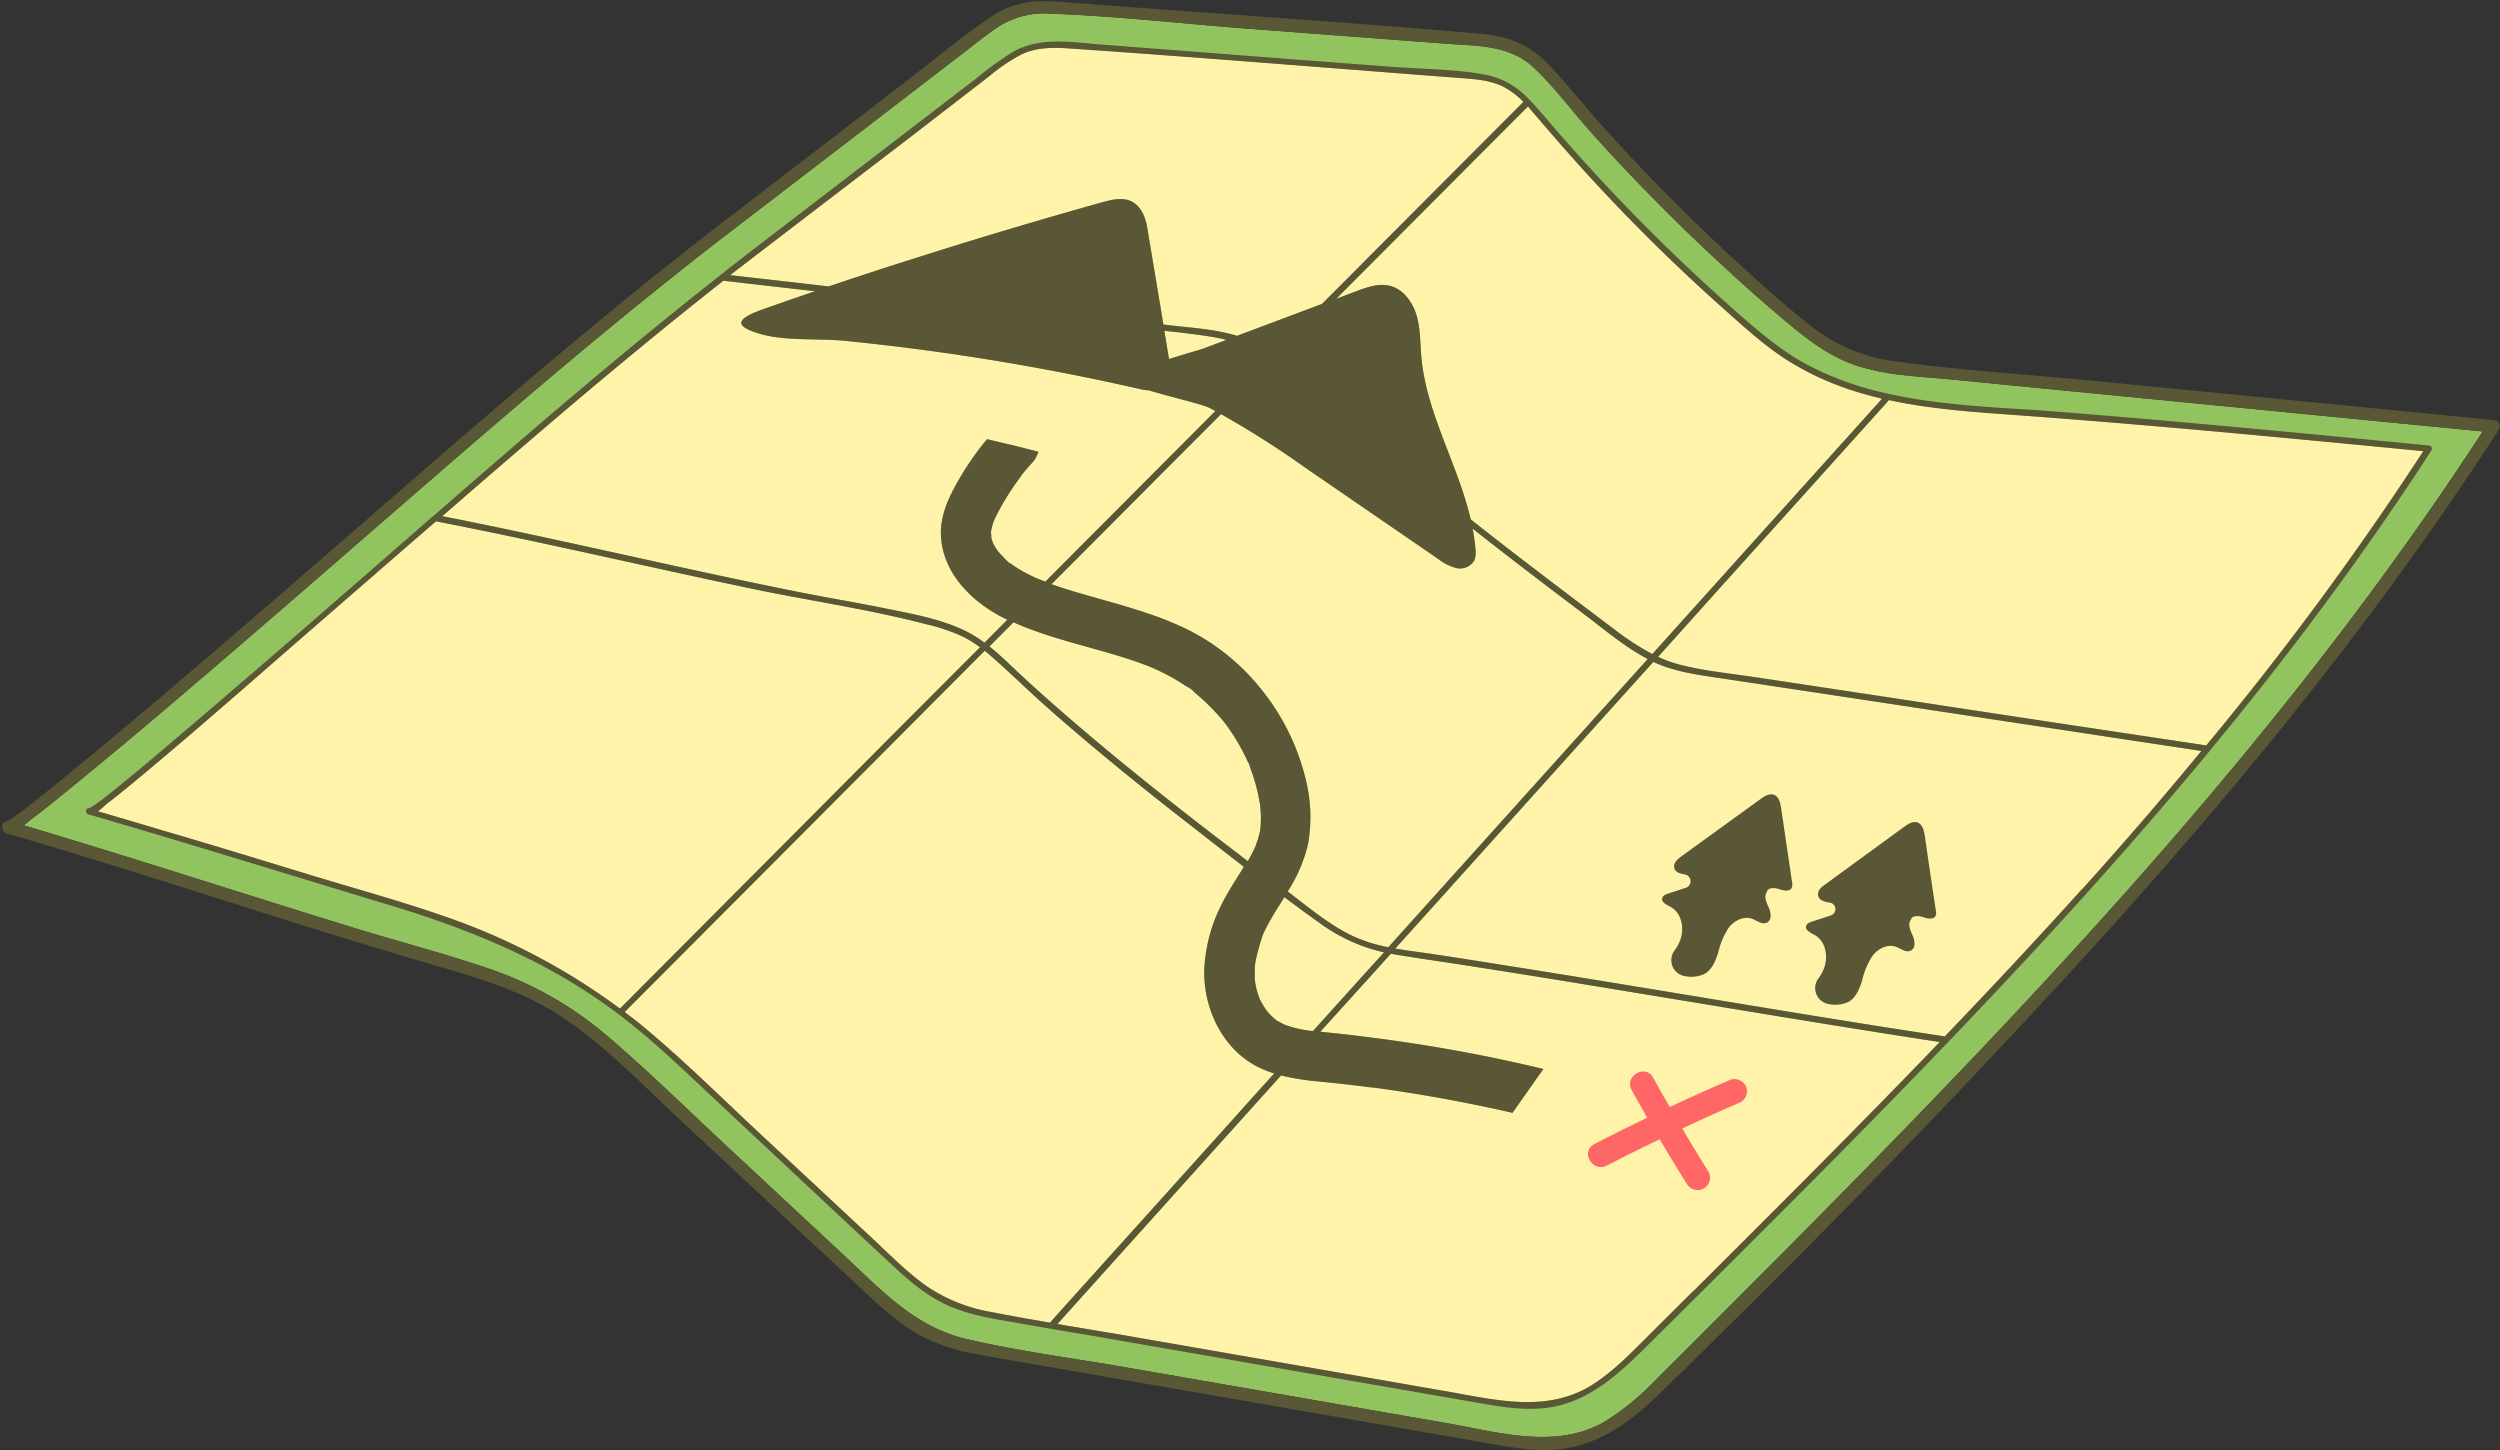
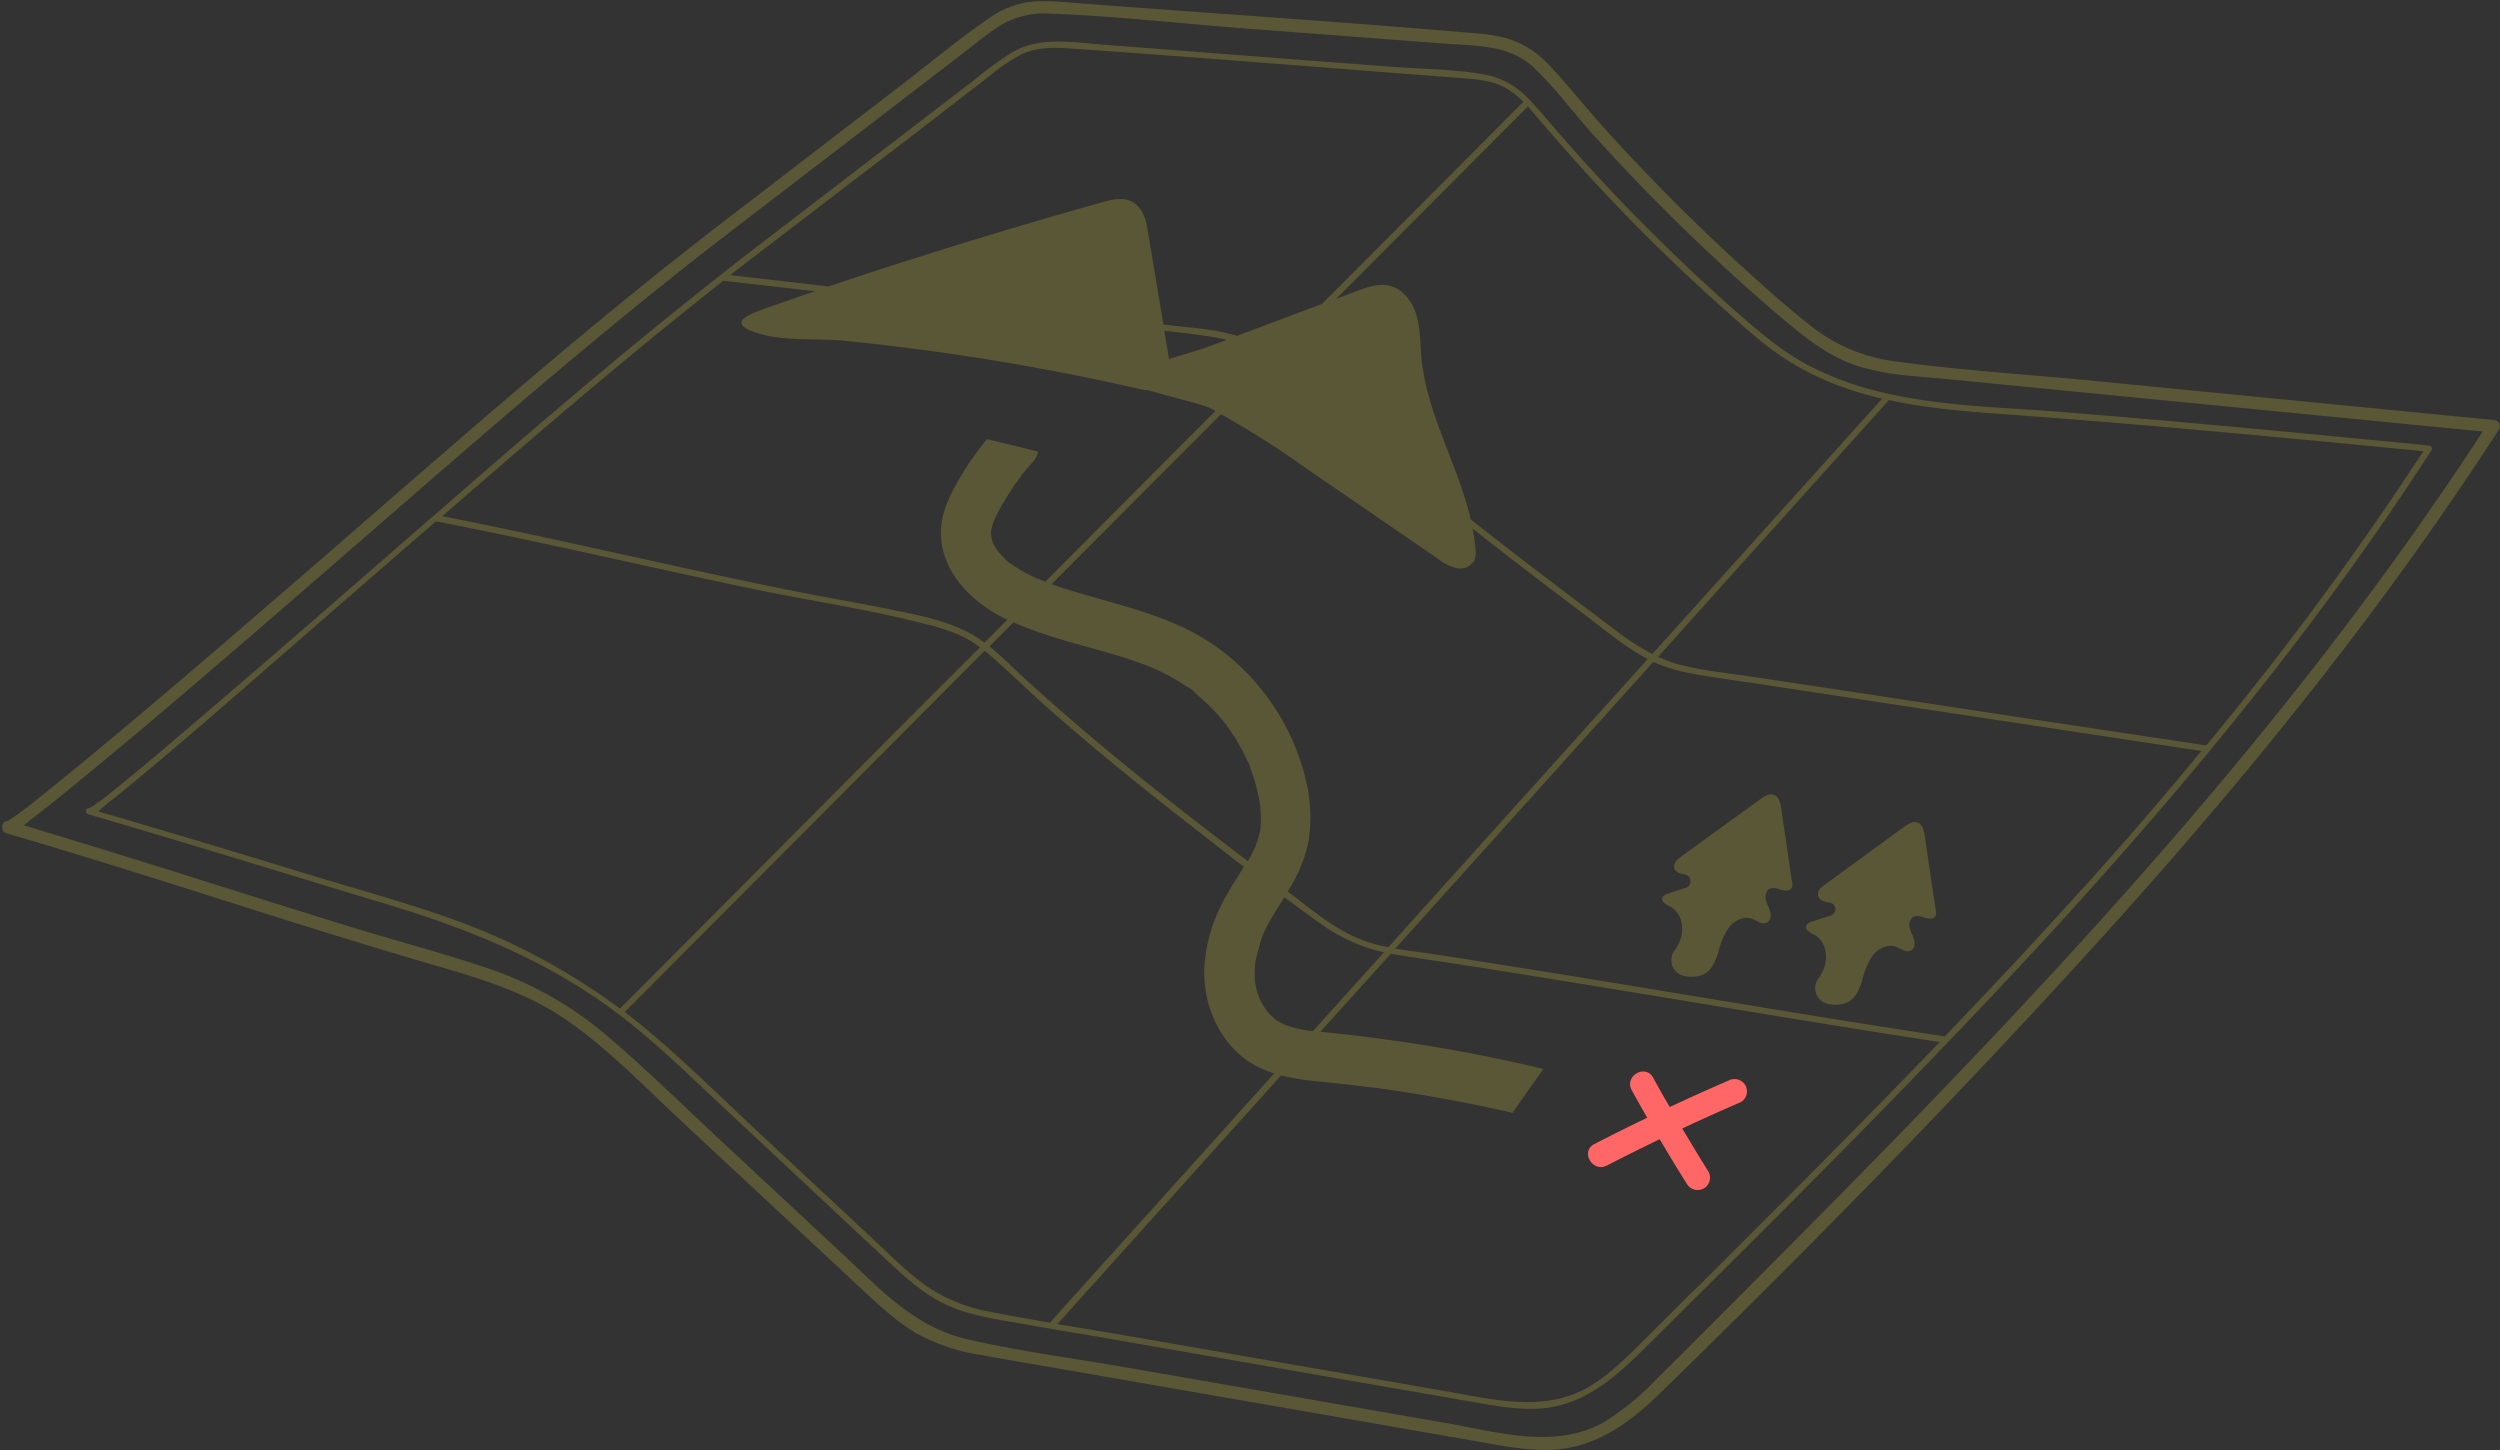
<svg xmlns="http://www.w3.org/2000/svg" height="290.3" preserveAspectRatio="xMidYMid meet" version="1.0" viewBox="-0.4 104.8 500.4 290.3" width="500.4" zoomAndPan="magnify">
  <rect x="-0.4" y="104.8" width="500.4" height="290.3" fill="#333333" stroke="none" />
  <g data-name="Layer 26">
    <g id="change1_1">
-       <path d="M424.54,284c-26.48,29.73-54.5,58-82.66,86.16-3.56,3.57-7.12,7.14-10.72,10.69a52.36,52.36,0,0,1-10.44,8.56c-9.78,5.6-21.4,2-31.76.21l-64.18-11.16c-10.54-1.83-21.29-3.21-31.7-5.63s-17.19-9.91-24.66-16.87L144.7,333.87c-7.62-7.1-15.08-14.44-23-21.24a72.06,72.06,0,0,0-24.09-13.89c-9-3.08-18.31-5.49-27.43-8.3-18.55-5.7-37-11.69-55.58-17.34Q9.51,271.54,4.37,270c.53-.42,1-.83,1.33-1.09,3-2.26,5.89-4.62,8.79-7q10.77-8.79,21.33-17.83C57.07,226,78,207.54,99.13,189.38c15.29-13.11,30.77-26,46.74-38.26l30.87-23.67,15.62-12c2.32-1.78,4.59-3.66,7-5.26a17.12,17.12,0,0,1,10.48-2.66c13.13.49,26.29,2,39.39,3s26.38,2,39.56,3c6.38.48,13,.19,17.91,4.89.78.75,1.55,1.52,2.28,2.31.29.3.57.61.85.92,2.92,3.22,5.61,6.71,8.5,9.93q12.31,13.68,25.86,26.18c4.47,4.13,9,8.18,13.71,12.07,4.11,3.42,8.47,6.62,13.62,8.26a48.75,48.75,0,0,0,9.09,1.79h0a5,5,0,0,0,.54.06c2.95.33,5.92.52,8.82.8l19.67,1.93,86.9,8.5C475.18,224,450.62,254.75,424.54,284Z" fill="#91c45f" />
-     </g>
+       </g>
    <g id="change2_1">
-       <path d="M307,127.94c3.79,4.42,7.61,8.82,11.57,13.1q12.26,13.28,25.75,25.31c4.14,3.69,8.27,7.51,12.95,10.5a57.48,57.48,0,0,0,13.73,6.3c1.75.56,3.53,1,5.31,1.46q-14.81,16.45-29.62,32.92l-16.36,18.18a53,53,0,0,1-7.88-5.15c-9.55-7.19-19.1-14.39-28.47-21.8l0,0c-2.55-11-8.87-21.2-9.88-32.5-.25-2.75-.17-5.56-.93-8.22s-2.56-5.24-5.23-6c-2.28-.61-4.67.23-6.88,1.06l-4,1.51h0c.79-.8,1.58-1.6,2.38-2.39l36-36.12C305.93,126.71,306.47,127.33,307,127.94ZM262.4,311.18l-.71-.08-.15,0-.46-.08a24.21,24.21,0,0,1-2.53-.54c-.41-.11-.82-.23-1.22-.36l-.57-.21h0c-.13-.06-1.14-.56-1.7-.9l-.09-.08-.42-.36c-.32-.29-.62-.59-.92-.9l-.34-.39-.47-.64a18.73,18.73,0,0,1-1.17-2.1v0a1.42,1.42,0,0,0-.05-.16c-.12-.36-.24-.71-.35-1.07s-.2-.72-.28-1.08c0-.12-.1-.53-.14-.79s-.07-.69-.08-.81c0-.43,0-.87,0-1.31s0-.87.06-1.3c0-.23.11-.81.13-.95a48,48,0,0,1,1.38-5l0-.05.17-.38c.19-.4.38-.79.58-1.18.41-.8.85-1.58,1.3-2.35.75-1.25,1.53-2.48,2.31-3.72h0c2.43,1.81,4.87,3.61,7.34,5.36a34.54,34.54,0,0,0,12.61,5.67Q269.5,303.29,262.4,311.18Zm-59.93-81.81c6.46,2.87,13.4,4.45,20.16,6.46,1.78.53,3.56,1.1,5.3,1.73l1.2.45.6.24.45.18.13.06.59.26c.45.2.9.42,1.35.64a37.92,37.92,0,0,1,4.46,2.57c.45.29,1.6.82,1.84,1.3,0,0-.7-.57-.26-.2l.44.35,1.15,1a43.32,43.32,0,0,1,3.47,3.44c.5.57,1,1.14,1.46,1.73l.05.07.09.11.76,1.07a40.47,40.47,0,0,1,2.54,4.18q.57,1.08,1.08,2.19c.08.17.15.35.23.52.25.53-.13-.32-.13-.32.21.14.38,1,.47,1.22a38.22,38.22,0,0,1,1.42,4.68c.19.83.32,1.67.49,2.5v0c0,.23.06.46.08.69,0,.53.08,1.07.09,1.61a25.6,25.6,0,0,1-.1,2.62c0,.2-.07.4-.12.6a15.07,15.07,0,0,1-.42,1.6c-.12.39-.28.76-.4,1.15v.05l-.12.25c-.4.87-.84,1.71-1.31,2.54l-.16.25-6.29-4.81c-9.38-7.21-18.66-14.58-27.64-22.27-4.38-3.75-8.72-7.56-12.9-11.52-1.58-1.5-3.17-3-4.87-4.38,1.61-1.6,3.2-3.2,4.8-4.81Zm68.2,62.92c-4.87-2.23-9.08-5.85-13.33-9.06h0a29.69,29.69,0,0,0,4.12-9.7,31.25,31.25,0,0,0-.55-12.91,45.91,45.91,0,0,0-9.3-18.4,43.79,43.79,0,0,0-15.88-12.15c-6.84-3.08-14.09-4.75-21.24-6.9-1.48-.44-3-.92-4.42-1.44q11.07-11.08,22.11-22.19L244,187.7a185.7,185.7,0,0,1,16.76,10.64l26.75,18.37a9.71,9.71,0,0,0,3.64,1.8,3.29,3.29,0,0,0,3.52-1.48,4.46,4.46,0,0,0,.26-2.35,39.07,39.07,0,0,0-.57-4.07h0c7.39,5.84,14.89,11.53,22.4,17.2,4.09,3.09,8.1,6.51,12.65,8.9q-8.18,9.08-16.35,18.16l-33.78,37.53-1.79,2A30.31,30.31,0,0,1,270.67,292.29ZM233.59,176.67l-.94-5.66h0c3.21.34,6.43.71,9.61,1.23,1,.16,1.91.36,2.84.59h0l-4.42,1.66C239.86,174.8,236.8,175.64,233.59,176.67Zm-82.65-20.8.08-.06L182.13,132,197.68,120a35.63,35.63,0,0,1,6.39-4.31c3.08-1.47,6.42-1.41,9.74-1.18,25.91,1.77,51.79,3.91,77.68,5.88,3.12.24,6.38.38,9.21,1.87a16,16,0,0,1,3.82,2.93l-31.46,31.56c-2.95,3-5.9,5.92-8.86,8.89a0,0,0,0,1,0,0h0l-17,6.38c-4.28-1.31-8.87-1.59-13.29-2.09l-1.44-.17h0l-3.24-19.4a10.54,10.54,0,0,0-.62-2.28c-1.85-4.4-5.39-3.63-8.39-2.79q-17.91,5-35.65,10.62-9.57,3-19.1,6.22h0c-5.25-.61-10.48-1.21-15.73-1.8l-4-.46Zm-42.55,34.77c11.81-10.1,23.75-20,36-29.65,6.12.71,12.22,1.41,18.34,2.1h0q-5.1,1.74-10.18,3.53c-4.84,1.72-6.86,3.25-.83,5,5,1.5,11.72.87,17,1.4a479.44,479.44,0,0,1,59.52,9.76,4.78,4.78,0,0,0,1.18.12c4.41,1.33,10.75,2.79,12.3,3.56.39.19.77.4,1.16.6-2.27,2.27-4.52,4.55-6.79,6.81q-13.62,13.67-27.26,27.35l-1.69-.65-.46-.21-1.15-.55c-.71-.36-1.41-.75-2.09-1.18-.31-.19-.63-.39-.93-.6l-.46-.32c-.49-.33-.22-.05,0,.07a7.22,7.22,0,0,1-1.55-1.41q-.39-.37-.75-.78l-.36-.4c-.1-.13-.5-.76-.16-.19s-.21-.35-.31-.5-.35-.59-.51-.9c0-.06-.07-.19-.12-.3-.1-.3-.2-.59-.27-.89l0-.14a8.71,8.71,0,0,0-.06-.92c0-.42.17-1,0-.26.13-.5.23-1,.38-1.49l.22-.63.09-.2.11-.24.3-.6c.43-.85.89-1.69,1.37-2.51a53.72,53.72,0,0,1,3-4.58l.39-.53.15-.19L204,200l.41-.51c.6-.74,1.23-1.45,1.87-2.15a5.57,5.57,0,0,0,1.16-2.12l-5-1.28c-1.76-.39-3.52-.81-5.28-1.24a59.36,59.36,0,0,0-5.22,7.39c-2.12,3.57-4.19,7.59-4,11.85.3,7.7,6.44,13.6,13,16.77l.3.14h0c-.75.73-1.49,1.48-2.22,2.22l-2.37,2.37a24,24,0,0,0-4.25-2.57c-5-2.32-10.72-3.3-16-4.37-5.62-1.14-11.28-2.08-16.9-3.2-23.54-4.68-46.89-10.35-70.44-15l-.93-.18Q98.2,199.35,108.39,190.64ZM89.27,288.46c-9.07-3.19-18.38-5.73-27.57-8.53-9.81-3-19.61-6-29.43-8.88-4.35-1.3-8.72-2.59-13.07-3.86.84-.6,1.65-1.41,2.12-1.76,2.72-2.1,5.37-4.31,8-6.51,6.39-5.35,12.71-10.8,19-16.28q19.25-16.77,38.54-33.49c21.22,4.11,42.24,9.11,63.4,13.52,11.43,2.39,23.08,4.05,34.41,7a37.64,37.64,0,0,1,7.93,2.69,25,25,0,0,1,3.16,2q-17,17-33.94,34.05l-37,37.14-1.13,1.13A129.28,129.28,0,0,0,89.27,288.46Zm109,79a33.15,33.15,0,0,1-13-5.09c-4-2.8-7.46-6.32-11-9.64l-22.48-20.95c-7.28-6.79-14.4-13.84-22-20.29-1.68-1.43-3.4-2.82-5.16-4.12l33.46-33.56,37-37.14,1.6-1.61c.46.35.89.73,1.33,1.11,3.91,3.41,7.6,7.07,11.49,10.5,8.77,7.73,17.85,15.1,27.06,22.29,4,3.11,8,6.25,12,9.34-1.54,2.55-3.23,5-4.53,7.69a31.74,31.74,0,0,0-3.38,12.61c-.32,7.68,3.42,15.88,10.38,19.58a21.58,21.58,0,0,0,3.61,1.48h0q-4.53,5-9.07,10.08l-33.79,37.53c-.67.76-1.36,1.52-2,2.27C206,368.9,202.14,368.22,198.31,367.47Zm140.3-4.3-9.6,9.57c-3.26,3.25-6.52,6.57-10.41,9.09-9.17,5.93-19.51,3.19-29.52,1.45L228.25,372.7c-5.65-1-11.31-1.91-17-2.88l31.09-34.56,13.68-15.2h0a49.64,49.64,0,0,0,7.56,1.21c2,.21,4.07.42,6.11.65l2.87.35,1.68.21.25,0,.58.08c8.2,1.13,16.37,2.58,24.46,4.35.93.2,1.86.42,2.8.64,2.06-2.92,4.11-5.84,6.18-8.76l-.22-.08q-11.73-2.81-23.66-4.72c-4.25-.68-8.51-1.27-12.79-1.8q-3.11-.39-6.23-.7l-1.74-.18L276,297.92c.66-.74,1.33-1.49,2-2.22l.93.17c4.73.78,9.48,1.44,14.21,2.18q15.17,2.37,30.29,4.88c20.51,3.36,41,6.83,61.55,10l2.88.44C371.69,330.2,355.15,346.69,338.61,363.17Zm77.74-80.37c-9,10-18.15,19.78-27.44,29.46-19.09-2.89-38.11-6.08-57.16-9.22-10.27-1.69-20.55-3.38-30.83-5-4.8-.77-9.6-1.53-14.41-2.25-2.49-.38-5.05-.67-7.59-1.12q15.43-17.13,30.86-34.28,10.38-11.55,20.79-23.09c4.17,1.93,8.71,2.56,13.24,3.23q15.36,2.31,30.73,4.64,31.48,4.77,63,9.54l2.73.41Q428.63,269.21,416.35,282.8ZM441.2,254q-29.2-4.37-58.42-8.83-15.78-2.4-31.58-4.78c-5-.75-10.17-1.25-15.1-2.48a25.27,25.27,0,0,1-4.62-1.63L343.39,223q16.91-18.78,33.79-37.54l.51-.58c7.83,1.71,15.88,2.32,23.86,2.89,27.73,2,55.43,4.65,83.1,7.34A632,632,0,0,1,441.2,254Z" fill="#fff3a9" />
-     </g>
+       </g>
    <g id="change3_1">
      <path d="M348.94,322a2.5,2.5,0,0,1-.9,3.4q-5.9,2.55-11.72,5.28c1.71,2.88,3.44,5.75,5.22,8.59a2.5,2.5,0,0,1-.89,3.4,2.53,2.53,0,0,1-3.4-.89q-2.79-4.44-5.44-8.95-5.34,2.56-10.59,5.27c-2.85,1.47-5.36-2.82-2.52-4.29,3.51-1.82,7.05-3.57,10.61-5.29-1.05-1.83-2.09-3.66-3.11-5.51-1.55-2.81,2.75-5.32,4.29-2.51q1.63,3,3.33,5.88c3.88-1.81,7.78-3.58,11.71-5.27A2.55,2.55,0,0,1,348.94,322Z" fill="#f66" />
    </g>
    <g id="change4_1">
      <path d="M498.73,188.87,419,181.06c-13.49-1.32-27.16-2.12-40.57-4a34.12,34.12,0,0,1-16.8-7.37c-4.84-3.81-9.44-8-14-12.13Q333.92,145,321.35,131.16c-4-4.39-7.66-9.08-11.73-13.39-3.83-4.06-8.08-5.73-13.58-6.21-26.77-2.33-53.61-4.06-80.41-6.1-3.44-.26-7-.71-10.4-.21a18.55,18.55,0,0,0-7.81,3.3c-6.09,4.16-11.8,9-17.65,13.46l-35.15,27c-27.43,21.05-53.31,43.94-79.4,66.57C49.4,229.28,33.56,243,17.43,256.34c-3.65,3-7.31,6-11,8.94-1.23,1-2.47,1.92-3.74,2.82-.42.3-.85.6-1.29.87a1.65,1.65,0,0,1-.33.18c-1.28,0-1.43,2.08-.17,2.45C19.66,277.07,38.3,283.1,57,289c9.11,2.86,18.25,5.68,27.41,8.37,9.64,2.82,19.4,5.47,27.85,11.11,8.61,5.76,15.95,13.46,23.5,20.5l24.44,22.78q5.94,5.52,11.86,11.06c3.42,3.18,6.88,6.43,10.92,8.83a38.74,38.74,0,0,0,12.83,4.34c5.38,1,10.78,1.88,16.16,2.82l65.16,11.33q8.26,1.46,16.54,2.88c5.06.88,10.19,2,15.35,2,9.43,0,16.56-5.18,23-11.49,28.85-28.1,57.15-56.95,84.3-86.68s52.71-60.53,75.26-93.71c2.79-4.09,5.51-8.2,8.2-12.36A1.26,1.26,0,0,0,498.73,188.87ZM424.54,284c-26.48,29.73-54.5,58-82.66,86.16-3.56,3.57-7.12,7.14-10.72,10.69a52.36,52.36,0,0,1-10.44,8.56c-9.78,5.6-21.4,2-31.76.21l-64.18-11.16c-10.54-1.83-21.29-3.21-31.7-5.63s-17.19-9.91-24.66-16.87L144.7,333.87c-7.62-7.1-15.08-14.44-23-21.24a72.06,72.06,0,0,0-24.09-13.89c-9-3.08-18.31-5.49-27.43-8.3-18.55-5.7-37-11.69-55.58-17.34Q9.51,271.54,4.37,270c.53-.42,1-.83,1.33-1.09,3-2.26,5.89-4.62,8.79-7q10.77-8.79,21.33-17.83C57.07,226,78,207.54,99.13,189.38c15.29-13.11,30.77-26,46.74-38.26l30.87-23.67,15.62-12c2.32-1.78,4.59-3.66,7-5.26a17.12,17.12,0,0,1,10.48-2.66c13.13.49,26.29,2,39.39,3s26.38,2,39.56,3c6.38.48,13,.19,17.91,4.89.78.75,1.55,1.52,2.28,2.31.29.3.57.61.85.92,2.92,3.22,5.61,6.71,8.5,9.93q12.31,13.68,25.86,26.18c4.47,4.13,9,8.18,13.71,12.07,4.11,3.42,8.47,6.62,13.62,8.26a48.75,48.75,0,0,0,9.09,1.79h0a5,5,0,0,0,.54.06c2.95.33,5.92.52,8.82.8l19.67,1.93,86.9,8.5C475.18,224,450.62,254.75,424.54,284ZM378.66,183.85c-.47-.09-.94-.19-1.4-.31l-.94-.21a62.23,62.23,0,0,1-15.15-5.62c-5.21-2.82-9.63-6.64-14.06-10.53q-13.55-11.94-25.92-25.13-6.33-6.75-12.31-13.79c-.87-1-1.75-2-2.66-3-.28-.3-.57-.6-.87-.89a16,16,0,0,0-8.32-4.6c-6-1.13-12.4-1.12-18.51-1.58l-19.45-1.47-38.9-3c-6.1-.46-12.49-1.66-18,1.57a70.1,70.1,0,0,0-7.28,5.3l-8.9,6.82q-17.72,13.6-35.46,27.2l-.08.06c-2.14,1.66-4.28,3.31-6.4,5l-1.37,1.08c-19.16,15.1-37.62,31-56,47.05l-1.19,1-7.1,6.19c-15.06,13.14-30.18,26.28-45.43,39.21-3.37,2.87-6.76,5.71-10.2,8.48-1.24,1-2.46,2-3.74,2.89a7.66,7.66,0,0,1-1.6,1c-.71-.09-.82,1-.16,1.22,20,5.81,39.84,12,59.75,18,16.36,4.92,31.89,11.2,45.68,21.47l.2.15c.34.25.67.51,1,.75,7.19,5.53,13.68,11.91,20.31,18.09L167,347.59c3.68,3.43,7.35,6.9,11.06,10.31,3.19,3,6.54,5.89,10.47,7.83s8.34,2.77,12.68,3.52l7.72,1.35,1.43.25c2,.34,4,.7,6.05,1l62.21,10.82,15.22,2.64c4.69.82,9.49,1.77,14.29,1.4,8.52-.66,14.82-6.24,20.63-12,20.37-20.22,40.77-40.44,60.63-61.18l1.05-1.09q8.79-9.19,17.44-18.54c11.61-12.58,22.95-25.43,33.87-38.62l.91-1.12c12.65-15.35,24.71-31.18,35.91-47.62q3.93-5.76,7.72-11.62a.64.64,0,0,0-.54-.95c-25.74-2.51-51.52-5-77.31-7C398.49,186.31,388.44,185.9,378.66,183.85ZM307,127.94c3.79,4.42,7.61,8.82,11.57,13.1q12.26,13.28,25.75,25.31c4.14,3.69,8.27,7.51,12.95,10.5a57.48,57.48,0,0,0,13.73,6.3c1.75.56,3.53,1,5.31,1.46q-14.81,16.45-29.62,32.92l-16.36,18.18a53,53,0,0,1-7.88-5.15c-9.55-7.19-19.1-14.39-28.47-21.8l0,0c-2.55-11-8.87-21.2-9.88-32.5-.25-2.75-.17-5.56-.93-8.22s-2.56-5.24-5.23-6c-2.28-.61-4.67.23-6.88,1.06l-4,1.51h0c.79-.8,1.58-1.6,2.38-2.39l36-36.12C305.93,126.71,306.47,127.33,307,127.94ZM262.4,311.18l-.71-.08-.15,0-.46-.08a24.21,24.21,0,0,1-2.53-.54c-.41-.11-.82-.23-1.22-.36l-.57-.21h0c-.13-.06-1.14-.56-1.7-.9l-.09-.08-.42-.36c-.32-.29-.62-.59-.92-.9l-.34-.39-.47-.64a18.73,18.73,0,0,1-1.17-2.1v0a1.42,1.42,0,0,0-.05-.16c-.12-.36-.24-.71-.35-1.07s-.2-.72-.28-1.08c0-.12-.1-.53-.14-.79s-.07-.69-.08-.81c0-.43,0-.87,0-1.31s0-.87.06-1.3c0-.23.11-.81.13-.95a48,48,0,0,1,1.38-5l0-.05.17-.38c.19-.4.38-.79.58-1.18.41-.8.85-1.58,1.3-2.35.75-1.25,1.53-2.48,2.31-3.72h0c2.43,1.81,4.87,3.61,7.34,5.36a34.54,34.54,0,0,0,12.61,5.67Q269.5,303.29,262.4,311.18Zm-59.93-81.81c6.46,2.87,13.4,4.45,20.16,6.46,1.78.53,3.56,1.1,5.3,1.73l1.2.45.6.24.45.18.13.06.59.26c.45.2.9.42,1.35.64a37.92,37.92,0,0,1,4.46,2.57c.45.29,1.6.82,1.84,1.3,0,0-.7-.57-.26-.2l.44.35,1.15,1a43.32,43.32,0,0,1,3.47,3.44c.5.57,1,1.14,1.46,1.73l.05.07.09.11.76,1.07a40.47,40.47,0,0,1,2.54,4.18q.57,1.08,1.08,2.19c.08.17.15.35.23.52.25.53-.13-.32-.13-.32.21.14.38,1,.47,1.22a38.22,38.22,0,0,1,1.42,4.68c.19.83.32,1.67.49,2.5v0c0,.23.06.46.08.69,0,.53.08,1.07.09,1.61a25.6,25.6,0,0,1-.1,2.62c0,.2-.07.4-.12.6a15.07,15.07,0,0,1-.42,1.6c-.12.39-.28.76-.4,1.15v.05l-.12.25c-.4.87-.84,1.71-1.31,2.54l-.16.25-6.29-4.81c-9.38-7.21-18.66-14.58-27.64-22.27-4.38-3.75-8.72-7.56-12.9-11.52-1.58-1.5-3.17-3-4.87-4.38,1.61-1.6,3.2-3.2,4.8-4.81Zm68.2,62.92c-4.87-2.23-9.08-5.85-13.33-9.06h0a29.69,29.69,0,0,0,4.12-9.7,31.25,31.25,0,0,0-.55-12.91,45.91,45.91,0,0,0-9.3-18.4,43.79,43.79,0,0,0-15.88-12.15c-6.84-3.08-14.09-4.75-21.24-6.9-1.48-.44-3-.92-4.42-1.44q11.07-11.08,22.11-22.19L244,187.7a185.7,185.7,0,0,1,16.76,10.64l26.75,18.37a9.71,9.71,0,0,0,3.64,1.8,3.29,3.29,0,0,0,3.52-1.48,4.46,4.46,0,0,0,.26-2.35,39.07,39.07,0,0,0-.57-4.07h0c7.39,5.84,14.89,11.53,22.4,17.2,4.09,3.09,8.1,6.51,12.65,8.9q-8.18,9.08-16.35,18.16l-33.78,37.53-1.79,2A30.31,30.31,0,0,1,270.67,292.29ZM233.59,176.67l-.94-5.66h0c3.21.34,6.43.71,9.61,1.23,1,.16,1.91.36,2.84.59h0l-4.42,1.66C239.86,174.8,236.8,175.64,233.59,176.67Zm-82.65-20.8.08-.06L182.13,132,197.68,120a35.63,35.63,0,0,1,6.39-4.31c3.08-1.47,6.42-1.41,9.74-1.18,25.91,1.77,51.79,3.91,77.68,5.88,3.12.24,6.38.38,9.21,1.87a16,16,0,0,1,3.82,2.93l-31.46,31.56c-2.95,3-5.9,5.92-8.86,8.89a0,0,0,0,1,0,0h0l-17,6.38c-4.28-1.31-8.87-1.59-13.29-2.09l-1.44-.17h0l-3.24-19.4a10.54,10.54,0,0,0-.62-2.28c-1.85-4.4-5.39-3.63-8.39-2.79q-17.91,5-35.65,10.62-9.57,3-19.1,6.22h0c-5.25-.61-10.48-1.21-15.73-1.8l-4-.46Zm-42.55,34.77c11.81-10.1,23.75-20,36-29.65,6.12.71,12.22,1.41,18.34,2.1h0q-5.1,1.74-10.18,3.53c-4.84,1.72-6.86,3.25-.83,5,5,1.5,11.72.87,17,1.4a479.44,479.44,0,0,1,59.52,9.76,4.78,4.78,0,0,0,1.18.12c4.41,1.33,10.75,2.79,12.3,3.56.39.19.77.4,1.16.6-2.27,2.27-4.52,4.55-6.79,6.81q-13.62,13.67-27.26,27.35l-1.69-.65-.46-.21-1.15-.55c-.71-.36-1.41-.75-2.09-1.18-.31-.19-.63-.39-.93-.6l-.46-.32c-.49-.33-.22-.05,0,.07a7.22,7.22,0,0,1-1.55-1.41q-.39-.37-.75-.78l-.36-.4c-.1-.13-.5-.76-.16-.19s-.21-.35-.31-.5-.35-.59-.51-.9c0-.06-.07-.19-.12-.3-.1-.3-.2-.59-.27-.89l0-.14a8.71,8.71,0,0,0-.06-.92c0-.42.17-1,0-.26.13-.5.23-1,.38-1.49l.22-.63.09-.2.11-.24.3-.6c.43-.85.89-1.69,1.37-2.51a53.72,53.72,0,0,1,3-4.58l.39-.53.15-.19L204,200l.41-.51c.6-.74,1.23-1.45,1.87-2.15a5.57,5.57,0,0,0,1.16-2.12l-5-1.28c-1.76-.39-3.52-.81-5.28-1.24a59.36,59.36,0,0,0-5.22,7.39c-2.12,3.57-4.19,7.59-4,11.85.3,7.7,6.44,13.6,13,16.77l.3.14h0c-.75.73-1.49,1.48-2.22,2.22l-2.37,2.37a24,24,0,0,0-4.25-2.57c-5-2.32-10.72-3.3-16-4.37-5.62-1.14-11.28-2.08-16.9-3.2-23.54-4.68-46.89-10.35-70.44-15l-.93-.18Q98.2,199.35,108.39,190.64ZM89.27,288.46c-9.07-3.19-18.38-5.73-27.57-8.53-9.81-3-19.61-6-29.43-8.88-4.35-1.3-8.72-2.59-13.07-3.86.84-.6,1.65-1.41,2.12-1.76,2.72-2.1,5.37-4.31,8-6.51,6.39-5.35,12.71-10.8,19-16.28q19.25-16.77,38.54-33.49c21.22,4.11,42.24,9.11,63.4,13.52,11.43,2.39,23.08,4.05,34.41,7a37.64,37.64,0,0,1,7.93,2.69,25,25,0,0,1,3.16,2q-17,17-33.94,34.05l-37,37.14-1.13,1.13A129.28,129.28,0,0,0,89.27,288.46Zm109,79a33.15,33.15,0,0,1-13-5.09c-4-2.8-7.46-6.32-11-9.64l-22.48-20.95c-7.28-6.79-14.4-13.84-22-20.29-1.68-1.43-3.4-2.82-5.16-4.12l33.46-33.56,37-37.14,1.6-1.61c.46.35.89.73,1.33,1.11,3.91,3.41,7.6,7.07,11.49,10.5,8.77,7.73,17.85,15.1,27.06,22.29,4,3.11,8,6.25,12,9.34-1.54,2.55-3.23,5-4.53,7.69a31.74,31.74,0,0,0-3.38,12.61c-.32,7.68,3.42,15.88,10.38,19.58a21.58,21.58,0,0,0,3.61,1.48h0q-4.53,5-9.07,10.08l-33.79,37.53c-.67.76-1.36,1.52-2,2.27C206,368.9,202.14,368.22,198.31,367.47Zm140.3-4.3-9.6,9.57c-3.26,3.25-6.52,6.57-10.41,9.09-9.17,5.93-19.51,3.19-29.52,1.45L228.25,372.7c-5.65-1-11.31-1.91-17-2.88l31.09-34.56,13.68-15.2h0a49.64,49.64,0,0,0,7.56,1.21c2,.21,4.07.42,6.11.65l2.87.35,1.68.21.25,0,.58.08c8.2,1.13,16.37,2.58,24.46,4.35.93.2,1.86.42,2.8.64,2.06-2.92,4.11-5.84,6.18-8.76l-.22-.08q-11.73-2.81-23.66-4.72c-4.25-.68-8.51-1.27-12.79-1.8q-3.11-.39-6.23-.7l-1.74-.18L276,297.92c.66-.74,1.33-1.49,2-2.22l.93.17c4.73.78,9.48,1.44,14.21,2.18q15.17,2.37,30.29,4.88c20.51,3.36,41,6.83,61.55,10l2.88.44C371.69,330.2,355.15,346.69,338.61,363.17Zm77.74-80.37c-9,10-18.15,19.78-27.44,29.46-19.09-2.89-38.11-6.08-57.16-9.22-10.27-1.69-20.55-3.38-30.83-5-4.8-.77-9.6-1.53-14.41-2.25-2.49-.38-5.05-.67-7.59-1.12q15.43-17.13,30.86-34.28,10.38-11.55,20.79-23.09c4.17,1.93,8.71,2.56,13.24,3.23q15.36,2.31,30.73,4.64,31.48,4.77,63,9.54l2.73.41Q428.63,269.21,416.35,282.8ZM441.2,254q-29.2-4.37-58.42-8.83-15.78-2.4-31.58-4.78c-5-.75-10.17-1.25-15.1-2.48a25.27,25.27,0,0,1-4.62-1.63L343.39,223q16.91-18.78,33.79-37.54l.51-.58c7.83,1.71,15.88,2.32,23.86,2.89,27.73,2,55.43,4.65,83.1,7.34A632,632,0,0,1,441.2,254Zm-82.89,27.45a1.83,1.83,0,0,1-.05,1c-.39.87-1.65.65-2.55.33s-2.22-.39-2.44.53c-.66.9-.1,2.13.36,3.14s.66,2.46-.32,3-2-.38-3-.74c-1.69-.61-3.61.36-4.69,1.78a15.26,15.26,0,0,0-2.09,4.92c-.51,1.67-1.22,3.45-2.74,4.32a6.2,6.2,0,0,1-3.86.46,3.23,3.23,0,0,1-2.17-5.12,8.51,8.51,0,0,0,1.11-2c.92-2.37.38-5.51-1.85-6.72-.81-.43-2-1-1.69-1.84.15-.48.69-.69,1.17-.85l3.53-1.16a1.38,1.38,0,0,0-.19-2.67c-1.06-.18-2-.47-2.14-1.42s.69-1.65,1.43-2.19L352,264.73c.8-.58,1.79-1.19,2.71-.83s1.24,1.57,1.39,2.58Zm28.76,5.6a1.89,1.89,0,0,1,0,1c-.39.87-1.66.65-2.55.33s-2.22-.38-2.45.54c-.65.89-.09,2.12.36,3.13s.66,2.46-.32,3-2-.38-3-.74c-1.68-.61-3.6.36-4.69,1.78a15,15,0,0,0-2.08,4.92c-.52,1.67-1.22,3.46-2.74,4.32a6.23,6.23,0,0,1-3.87.46,3.23,3.23,0,0,1-2.17-5.12,8,8,0,0,0,1.11-2c.92-2.37.38-5.51-1.85-6.72-.8-.43-2-1-1.69-1.84.15-.47.69-.69,1.17-.85l3.79-1.24a1.32,1.32,0,0,0-.21-2.55c-1.16-.18-2.21-.44-2.37-1.46s.68-1.65,1.43-2.19l15.82-11.54c.79-.58,1.78-1.19,2.7-.83s1.24,1.57,1.4,2.59Q385.94,279.55,387.07,287Z" fill="#595735" />
    </g>
  </g>
</svg>